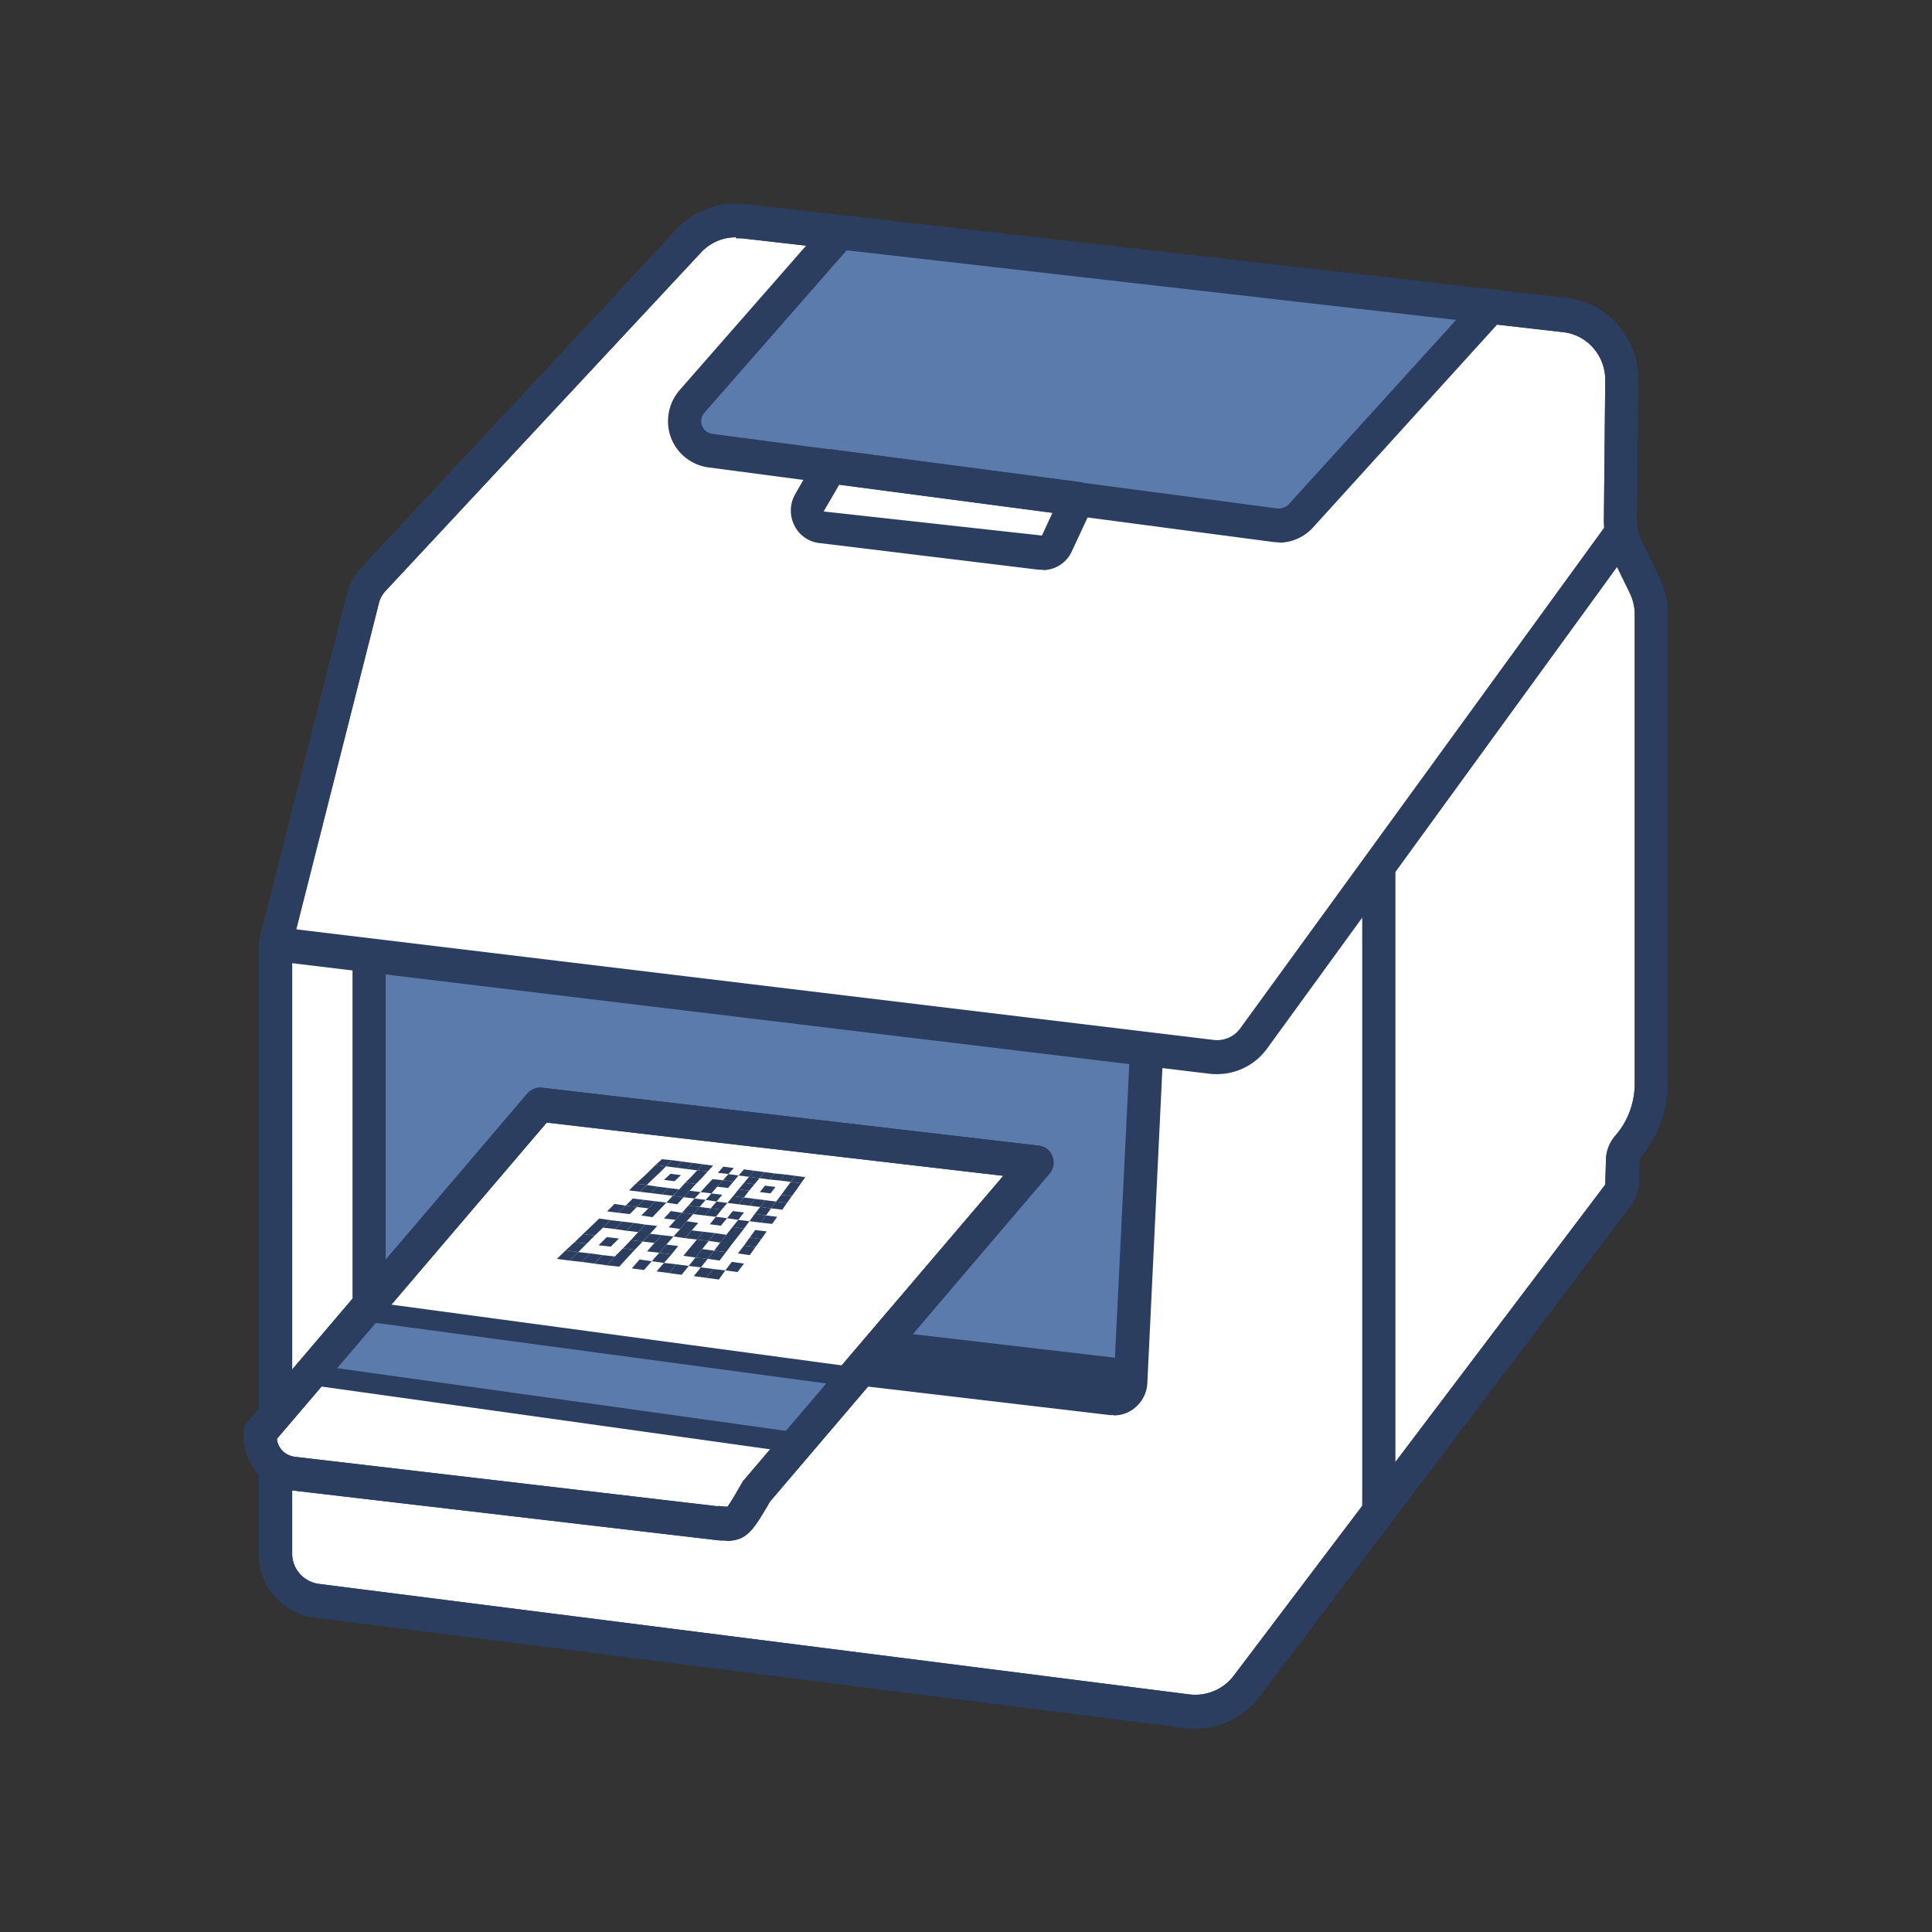
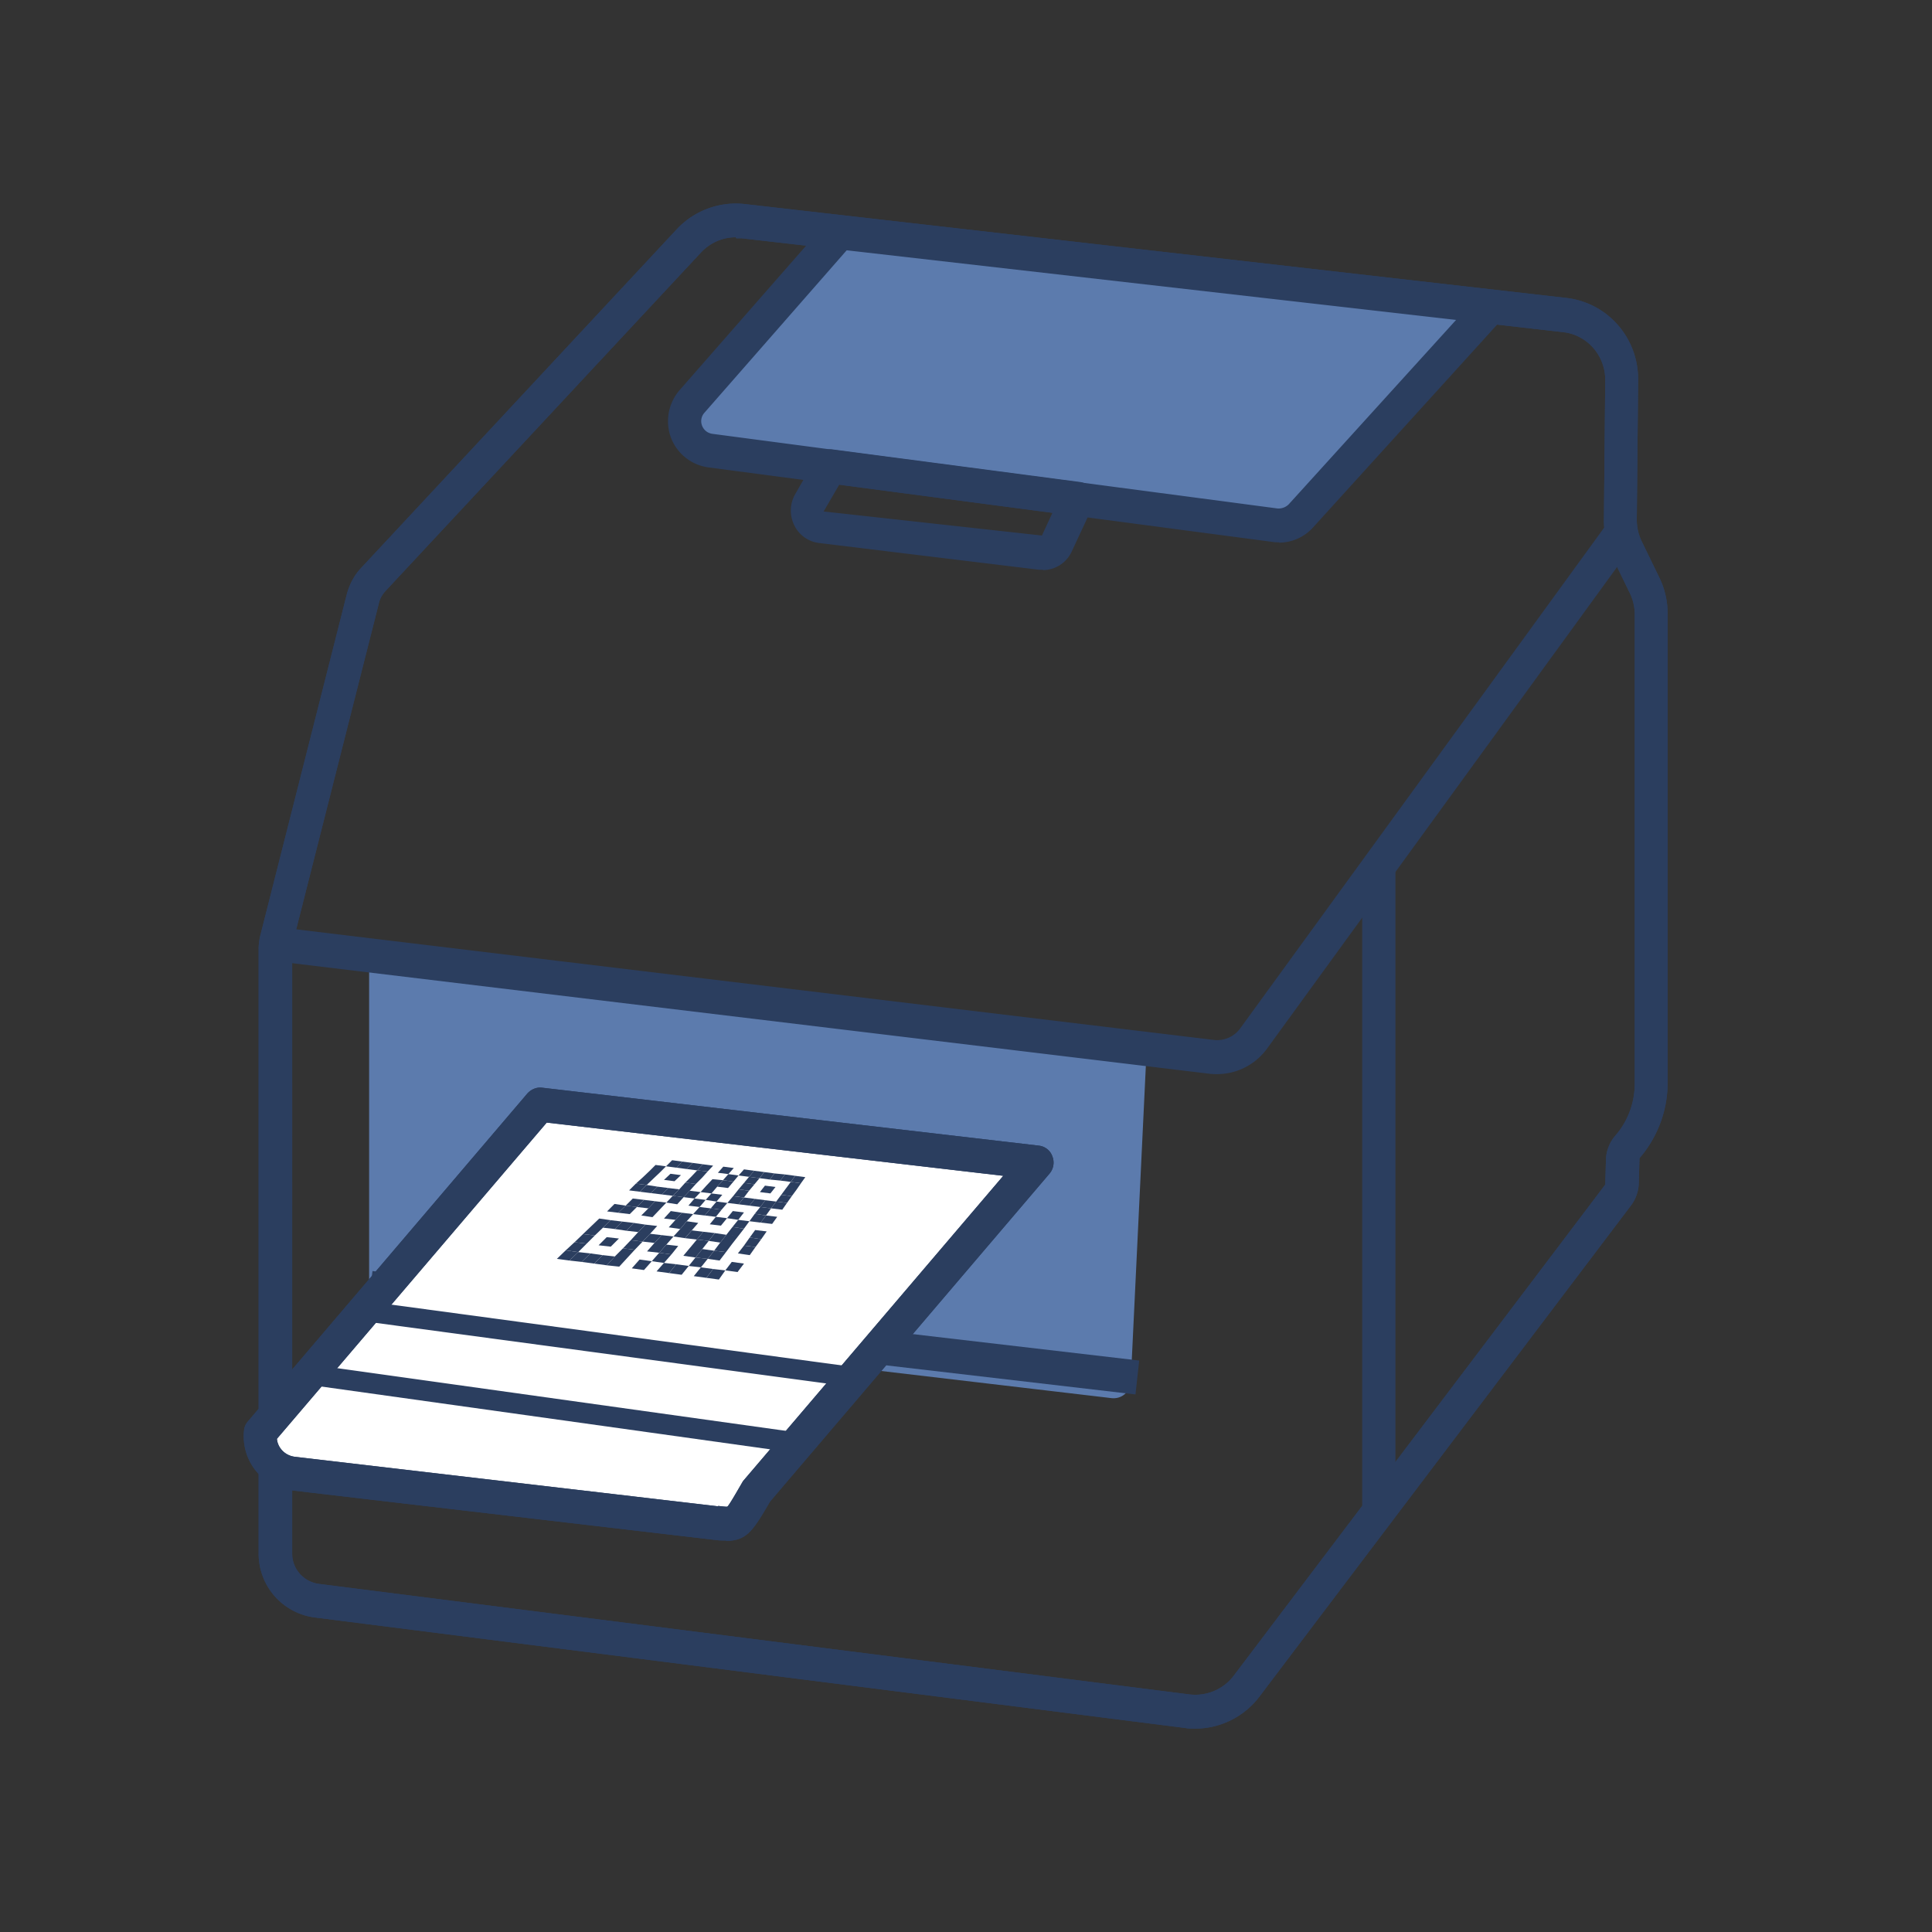
<svg xmlns="http://www.w3.org/2000/svg" width="95" height="95" fill="none">
  <rect width="100%" height="100%" fill="#333333" stroke="none" />
-   <path fill="#fff" d="M13.533 76.4c0 1.183.867 2.167 2.034 2.317l42.8 5.433a3.077 3.077 0 0 0 2.9-1.233L79.55 58.75a.964.964 0 0 0 .2-.6v-1.1c0-.233.083-.45.216-.633l.167-.2a4.79 4.79 0 0 0 1.034-2.967V30.167c0-.484-.1-.95-.317-1.384l-.883-1.816a3.202 3.202 0 0 1-.317-1.417l.066-6.883c0-1.634-1.2-3-2.8-3.184l-3.633-.416-32.816-3.75-3.95-.45a3.124 3.124 0 0 0-2.65.983L18.35 28.5c-.25.267-.434.6-.517.95L13.6 46.15a1.95 1.95 0 0 0-.067.533V76.4Z" />
  <path fill="#2B3E5F" d="M58.767 85c-.167 0-.334 0-.5-.033l-42.8-5.434a3.164 3.164 0 0 1-2.75-3.133V46.683c0-.25.033-.5.1-.75l4.233-16.7c.133-.5.367-.95.717-1.316l15.516-16.65a3.977 3.977 0 0 1 3.334-1.234l40.4 4.617c2.033.233 3.55 1.967 3.533 4.033l-.066 6.884c0 .35.083.716.233 1.033l.883 1.817c.267.55.4 1.15.4 1.75V53.25c0 1.267-.433 2.5-1.216 3.5l-.167.2-.034 1.183c0 .4-.133.8-.366 1.117L61.934 83.417A3.97 3.97 0 0 1 58.767 85ZM36.183 11.667c-.65 0-1.266.266-1.716.75L18.95 29.067c-.15.166-.267.366-.316.583L14.4 46.35c-.033.1-.033.217-.033.333V76.4c0 .75.566 1.383 1.316 1.483l42.8 5.434c.834.1 1.65-.234 2.167-.9L78.933 58.25l.034-1.183c0-.417.15-.834.4-1.15l.166-.2c.55-.684.85-1.55.85-2.434V30.2c0-.35-.083-.7-.233-1.017l-.883-1.816a4.175 4.175 0 0 1-.4-1.8l.066-6.884c0-1.2-.883-2.216-2.066-2.35l-40.4-4.616H36.2l-.017-.05Z" />
  <path fill="#5C7BAD" d="M18.15 47v16.7c0 .433.317.783.734.833l35.783 4.217c.483.05.9-.3.933-.8l.784-16.383" />
-   <path fill="#2B3E5F" d="M54.767 69.583h-.183l-35.783-4.216a1.676 1.676 0 0 1-1.467-1.667V47.017h1.633V63.7l35.8 4.217.8-16.384 1.634.084L56.417 68c-.016.467-.233.9-.583 1.2-.3.267-.683.4-1.083.4l.016-.017Z" />
  <path fill="#2B3E5F" d="M59.85 52.817c-.116 0-.233 0-.366-.017l-46.05-5.55.183-1.667 46.05 5.55c.5.067 1.017-.15 1.317-.566l18-24.767 1.316 1-18 24.767a3.04 3.04 0 0 1-2.466 1.25h.016Z" />
  <path fill="#2B3E5F" d="M68.616 42.617h-1.634v31.566h1.634V42.617Z" />
  <path fill="#5C7BAD" d="m41.316 11.4-7.283 8.317c-.767.883-.25 2.266.9 2.433L53 24.533l9.716 1.284c.467.066.95-.117 1.267-.467l9.333-10.283" />
  <path fill="#2B3E5F" d="M62.9 26.667c-.1 0-.2 0-.3-.017l-27.766-3.667a2.301 2.301 0 0 1-1.85-1.483 2.338 2.338 0 0 1 .433-2.317l7.283-8.316a.802.802 0 0 1 1.15-.067.857.857 0 0 1 .067 1.183L34.634 20.3a.616.616 0 0 0-.117.617c.033.1.167.366.517.416L62.8 25a.705.705 0 0 0 .567-.2L72.7 14.517a.8.8 0 0 1 1.15-.05c.334.316.35.85.05 1.183l-9.333 10.283c-.433.484-1.05.75-1.683.75l.016-.016ZM55.834 68.567l-37.717-4.4.2-1.667 37.7 4.4-.183 1.667Z" />
  <path fill="#2B3E5F" d="M58.767 85c-.167 0-.334 0-.5-.033l-42.8-5.434a3.164 3.164 0 0 1-2.75-3.133V46.683c0-.25.033-.5.1-.75l4.233-16.7c.133-.5.367-.95.717-1.316l15.516-16.65a3.977 3.977 0 0 1 3.334-1.234l40.4 4.617c2.033.233 3.55 1.967 3.533 4.033l-.066 6.884c0 .35.083.716.233 1.033l.883 1.817c.267.55.4 1.15.4 1.75V53.25c0 1.267-.433 2.5-1.216 3.5l-.167.2-.034 1.183c0 .4-.133.8-.366 1.117L61.934 83.417A3.97 3.97 0 0 1 58.767 85ZM36.183 11.667c-.65 0-1.266.266-1.716.75L18.95 29.067c-.15.166-.267.366-.316.583L14.4 46.35c-.033.1-.033.217-.033.333V76.4c0 .75.566 1.383 1.316 1.483l42.8 5.434c.834.1 1.65-.234 2.167-.9L78.933 58.25l.034-1.183c0-.417.15-.834.4-1.15l.166-.2c.55-.684.85-1.55.85-2.434V30.2c0-.35-.083-.7-.233-1.017l-.883-1.816a4.175 4.175 0 0 1-.4-1.8l.066-6.884c0-1.2-.883-2.216-2.066-2.35l-40.4-4.616H36.2l-.017-.05Z" />
  <path fill="#fff" d="m35.233 74.883-20.8-2.433a1.834 1.834 0 0 1-1.6-2.033L26.566 54.3 51 57.15 37.266 73.267c-.678 1.155-1.35 1.694-2.017 1.616h-.016Z" />
  <path fill="#2B3E5F" d="M35.7 75.75c-.167 0-.35 0-.567-.033l-20.8-2.434a2.664 2.664 0 0 1-1.783-1 2.719 2.719 0 0 1-.55-1.95.744.744 0 0 1 .2-.45l13.733-16.116c.183-.2.45-.317.717-.284l24.433 2.85c.3.034.567.234.667.534a.835.835 0 0 1-.15.85L37.866 73.833c-.833 1.417-1.133 1.934-2.166 1.934v-.017Zm-.384-1.7c.184.017.4.05.45.033.084-.066.4-.616.767-1.25l12.8-15.016-22.45-2.617-13.267 15.55a.94.94 0 0 0 .2.5c.167.217.417.35.684.383l20.8 2.434.016-.017ZM51.283 28.017H51.1L40.267 26.7a1.564 1.564 0 0 1-1.217-.883 1.628 1.628 0 0 1 .05-1.517l1.033-1.8a.797.797 0 0 1 .817-.4l12.15 1.6c.267.033.483.2.617.433a.883.883 0 0 1 .016.767L52.7 27.117a1.568 1.568 0 0 1-1.417.916v-.016Zm-10.016-4.184L40.5 25.15l10.733 1.183.517-1.116-10.5-1.384h.017Z" />
-   <path fill="#5C7BAD" d="m17.915 64.45 24.083 3.25-2.75 3.25-24.066-3.367 2.733-3.133Z" />
  <path fill="#2B3E5F" d="M39.25 71.45h-.067l-24.067-3.367a.448.448 0 0 1-.383-.316.465.465 0 0 1 .1-.5l2.733-3.117a.512.512 0 0 1 .433-.167l24.084 3.25c.183.017.333.15.4.317a.495.495 0 0 1-.084.5l-2.75 3.25a.472.472 0 0 1-.366.167l-.034-.017Zm-23.084-4.233 22.9 3.2 1.983-2.334L18.116 65l-1.95 2.217Z" />
  <path fill="#2B3E5F" d="M35.7 75.75c-.167 0-.35 0-.567-.033l-20.8-2.434a2.664 2.664 0 0 1-1.783-1 2.719 2.719 0 0 1-.55-1.95.744.744 0 0 1 .2-.45l13.733-16.116c.183-.2.45-.317.717-.284l24.433 2.85c.3.034.567.234.667.534a.835.835 0 0 1-.15.85L37.866 73.833c-.833 1.417-1.133 1.934-2.166 1.934v-.017Zm-.384-1.7c.184.017.4.05.45.033.084-.066.4-.616.767-1.25l12.8-15.016-22.45-2.617-13.267 15.55a.94.94 0 0 0 .2.5c.167.217.417.35.684.383l20.8 2.434.016-.017Z" />
-   <path fill="#2B3E5F" d="m32.75 57.35-.518-.067.317-.283.5.05-.3.3Z" />
  <path fill="#2B3E5F" d="m32.45 57.65-.516-.067.3-.3.516.067-.3.3ZM32.133 57.95l-.533-.05.333-.317.517.067-.317.3ZM31.799 58.267l-.533-.067.333-.3.533.05-.333.317Z" />
  <path fill="#2B3E5F" d="m31.467 58.6-.533-.067.333-.333.533.067-.333.333ZM30.4 59.633l-.55-.066.366-.367.55.083-.366.35ZM29.65 60.367l-.584-.067.4-.383.567.083-.383.367ZM29.25 60.75l-.584-.067.4-.383.583.067-.4.383Z" />
  <path fill="#2B3E5F" d="m28.85 61.15-.6-.067.417-.4.583.067-.4.4Z" />
  <path fill="#2B3E5F" d="m28.433 61.567-.617-.084.434-.4.6.067-.417.417Z" />
  <path fill="#2B3E5F" d="m28 61.983-.617-.083.433-.417.617.084-.433.416ZM33.267 57.417l-.517-.067.3-.3.5.067-.283.3ZM32 58.667l-.533-.067.333-.333.534.083-.334.317ZM31.316 59.35l-.55-.067.35-.35.55.067-.35.35Z" />
  <path fill="#2B3E5F" d="m30.967 59.7-.567-.067.367-.35.55.067-.35.35ZM30.234 60.433l-.584-.066.384-.367.566.067-.366.366ZM28.6 62.05l-.6-.067.433-.416.6.066-.433.417ZM33.766 57.483l-.5-.066.283-.3.517.066-.3.3ZM33.167 58.083l-.517-.066.317-.3.517.066-.317.3ZM32.55 58.733l-.55-.066.333-.317.534.067-.317.316Z" />
  <path fill="#2B3E5F" d="m31.883 59.417-.567-.067.35-.35.55.067-.333.35ZM30.8 60.517l-.568-.084.367-.366.567.066-.367.384ZM30.034 61.3l-.6-.067.4-.4.6.067-.4.4ZM29.216 62.133l-.616-.083.433-.417.6.084-.417.416ZM34.282 57.55l-.516-.067.3-.3.5.067-.284.3ZM33.082 58.8l-.533-.067.316-.316.534.066-.317.317Z" />
  <path fill="#2B3E5F" d="m32.433 59.483-.55-.066.333-.35.55.066-.333.35ZM32.083 59.85l-.55-.083.35-.35.55.066-.35.367ZM31.382 60.583l-.583-.066.367-.384.566.084-.35.366ZM29.834 62.217l-.617-.084.417-.416.6.066-.4.434ZM34.8 57.6l-.517-.05.283-.3.5.067-.266.283Z" />
  <path fill="#2B3E5F" d="M34.517 57.917 34 57.85l.283-.3.517.05-.283.317ZM34.216 58.217l-.517-.067.3-.3.517.067-.3.3Z" />
  <path fill="#2B3E5F" d="m33.917 58.55-.517-.067.3-.333.517.067-.3.333ZM33.615 58.867l-.533-.067.317-.317.516.067-.3.317Z" />
  <path fill="#2B3E5F" d="m33.299 59.217-.533-.084.316-.333.534.067-.317.35ZM31.966 60.667l-.583-.084.35-.366.583.066-.35.384ZM31.599 61.05l-.583-.067.366-.4.584.084-.367.383Z" />
  <path fill="#2B3E5F" d="m31.216 61.45-.583-.067.383-.4.584.067-.384.4Z" />
  <path fill="#2B3E5F" d="m30.832 61.867-.6-.084.4-.4.584.067-.384.417ZM30.449 62.283l-.617-.066.4-.434.6.084-.383.416ZM33.217 59.983l-.567-.066.334-.367.55.083-.317.35ZM35.816 57.733l-.517-.066.267-.3.516.066-.267.3ZM35.267 58.35l-.517-.067.283-.3.517.05-.283.317ZM34.983 58.683l-.534-.066.3-.334.517.067-.283.333ZM34.149 58.933l-.534-.066.3-.317.534.067-.3.316ZM34.4 59.35l-.55-.067.3-.35.55.067-.3.35Z" />
-   <path fill="#2B3E5F" d="m34.083 59.7-.55-.067.317-.35.55.067-.317.35Z" />
  <path fill="#2B3E5F" d="m33.767 60.05-.55-.067.316-.35.55.067-.316.35ZM33.45 60.433l-.567-.083.333-.367.55.067-.316.383ZM32.767 61.2l-.583-.083.35-.384.583.067-.35.4ZM32.416 61.6l-.6-.067.367-.416.583.083-.35.4ZM31.666 62.45l-.6-.083.384-.434.6.084-.384.433ZM36.066 58.1l-.517-.067.267-.3.5.067-.25.3ZM36.833 57.867l-.517-.067.267-.3.5.067-.25.3Z" />
  <path fill="#2B3E5F" d="m35.799 58.417-.533-.067.283-.317.517.067-.267.317ZM35.233 59.083 34.699 59l.284-.317.533.067-.283.333ZM34.649 59.767l-.567-.067.317-.35.55.067-.3.35ZM34.016 60.5l-.567-.067.317-.383.567.083-.317.367ZM33.682 60.883l-.567-.083.334-.367.566.067-.333.383ZM32.183 61.117l-.583-.067.366-.383.567.066-.35.384ZM36.867 61.717l-.584-.084.3-.383.567.067-.283.4ZM33.016 61.683l-.6-.083.35-.4.583.067-.333.416Z" />
  <path fill="#2B3E5F" d="m32.649 62.1-.6-.083.367-.417.6.083-.367.417ZM35.2 59.833l-.55-.066.3-.35.534.066-.284.35Z" />
  <path fill="#2B3E5F" d="m35.483 59.483-.534-.066.284-.334.533.067-.283.333ZM34.267 60.95l-.583-.067.333-.383.567.067-.317.383ZM32.9 62.6l-.617-.083.367-.417.6.067-.35.433ZM37.349 57.933l-.517-.066.25-.3.5.066-.233.3Z" />
  <path fill="#2B3E5F" d="m37.099 58.233-.517-.066.25-.3.517.066-.25.3Z" />
  <path fill="#2B3E5F" d="m36.833 58.55-.517-.067.267-.316.517.066-.267.317Z" />
  <path fill="#2B3E5F" d="m36.582 58.883-.533-.066.267-.334.516.067-.25.333Z" />
  <path fill="#2B3E5F" d="m36.316 59.217-.55-.067.283-.333.533.066-.266.334ZM35.45 60.267l-.55-.067.3-.367.55.067-.3.367ZM34.849 61.017l-.583-.067.316-.383.567.066-.3.384Z" />
  <path fill="#2B3E5F" d="m34.534 61.417-.6-.067.333-.4.583.067-.316.4ZM34.2 61.833l-.6-.083.333-.4.6.067-.333.416ZM33.517 62.683 32.9 62.6l.35-.433.617.083-.35.433ZM37.85 58l-.5-.067.233-.3.5.067-.233.3ZM36.85 59.283l-.534-.066.267-.334.533.067-.266.333ZM36.3 59.983l-.55-.083.283-.35.55.067-.283.366ZM35.416 61.1l-.566-.083.3-.384.566.084-.3.383Z" />
  <path fill="#2B3E5F" d="m34.8 61.9-.6-.067.333-.416.583.083-.317.4Z" />
  <path fill="#2B3E5F" d="m34.465 62.317-.6-.067.334-.417.6.067-.334.417ZM38.366 58.05 37.85 58l.233-.3.517.05-.234.3ZM37.882 58.683l-.517-.066.25-.317.517.067-.25.316ZM37.383 59.35l-.533-.067.266-.333.517.067-.25.333ZM36.582 60.417l-.566-.084.283-.35.55.067-.267.367Z" />
  <path fill="#2B3E5F" d="m36.3 60.783-.583-.066.3-.384.566.084-.283.366ZM36 61.167l-.584-.067.3-.383.583.066-.3.384ZM35.699 61.567l-.584-.067.3-.4.584.067-.3.4Z" />
  <path fill="#2B3E5F" d="M35.382 61.983 34.8 61.9l.316-.4.584.067-.317.416ZM34.732 62.833l-.617-.083.35-.433.6.083-.333.433ZM38.882 58.117l-.517-.067.234-.3.5.067-.217.3ZM37.916 59.417l-.533-.067.25-.333.533.066-.25.334ZM37.4 60.117l-.55-.067.266-.367.55.084-.266.35Z" />
  <path fill="#2B3E5F" d="m37.665 59.767-.55-.084.267-.333.533.067-.25.35ZM35.35 62.917l-.618-.084.334-.433.6.067-.317.45ZM39.383 58.183l-.5-.066.216-.3.5.066-.216.3Z" />
  <path fill="#2B3E5F" d="m39.167 58.5-.517-.067.234-.316.5.066-.217.317ZM38.933 58.817l-.517-.067.233-.317.517.067-.233.317Z" />
  <path fill="#2B3E5F" d="m38.7 59.15-.534-.067.25-.333.517.067-.234.333Z" />
  <path fill="#2B3E5F" d="m38.466 59.483-.55-.066.25-.334.533.067-.233.333ZM37.967 60.183l-.567-.066.267-.35.55.066-.25.35ZM37.432 60.933l-.567-.083.267-.367.567.067-.267.383Z" />
  <path fill="#2B3E5F" d="m37.149 61.317-.567-.067.283-.4.567.083-.283.384ZM36.266 62.55l-.6-.083.317-.417.6.083-.317.417Z" />
</svg>